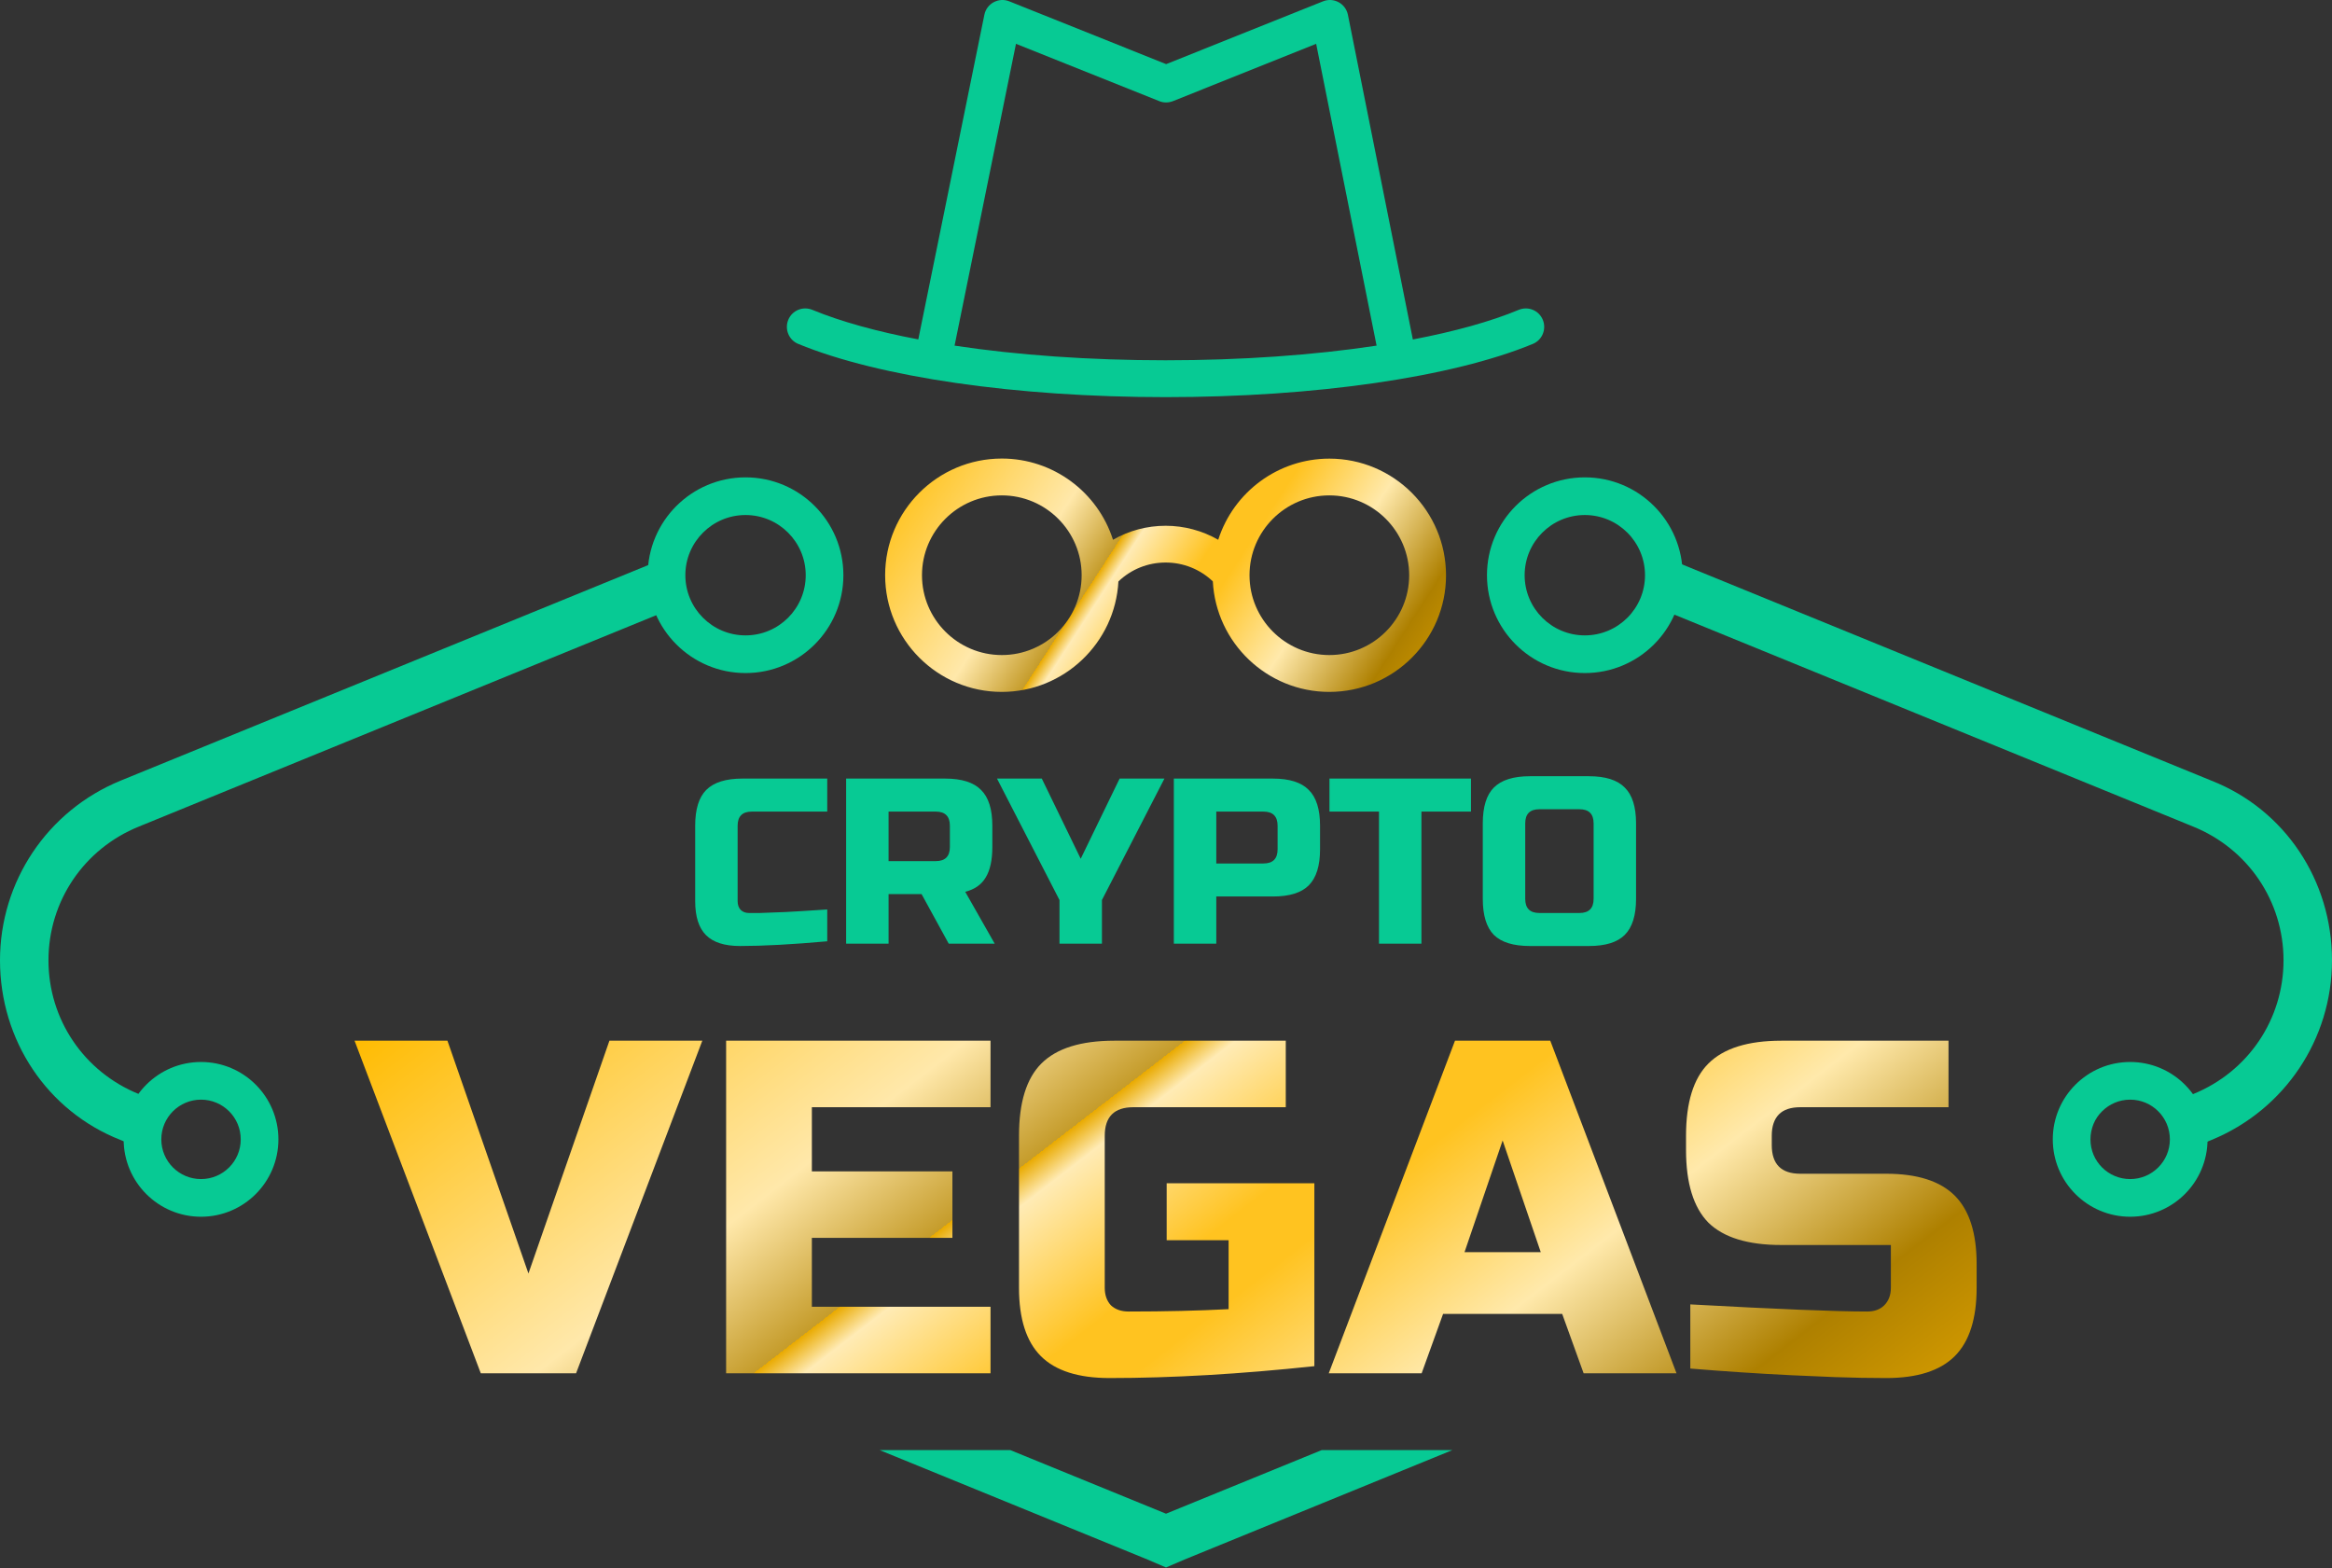
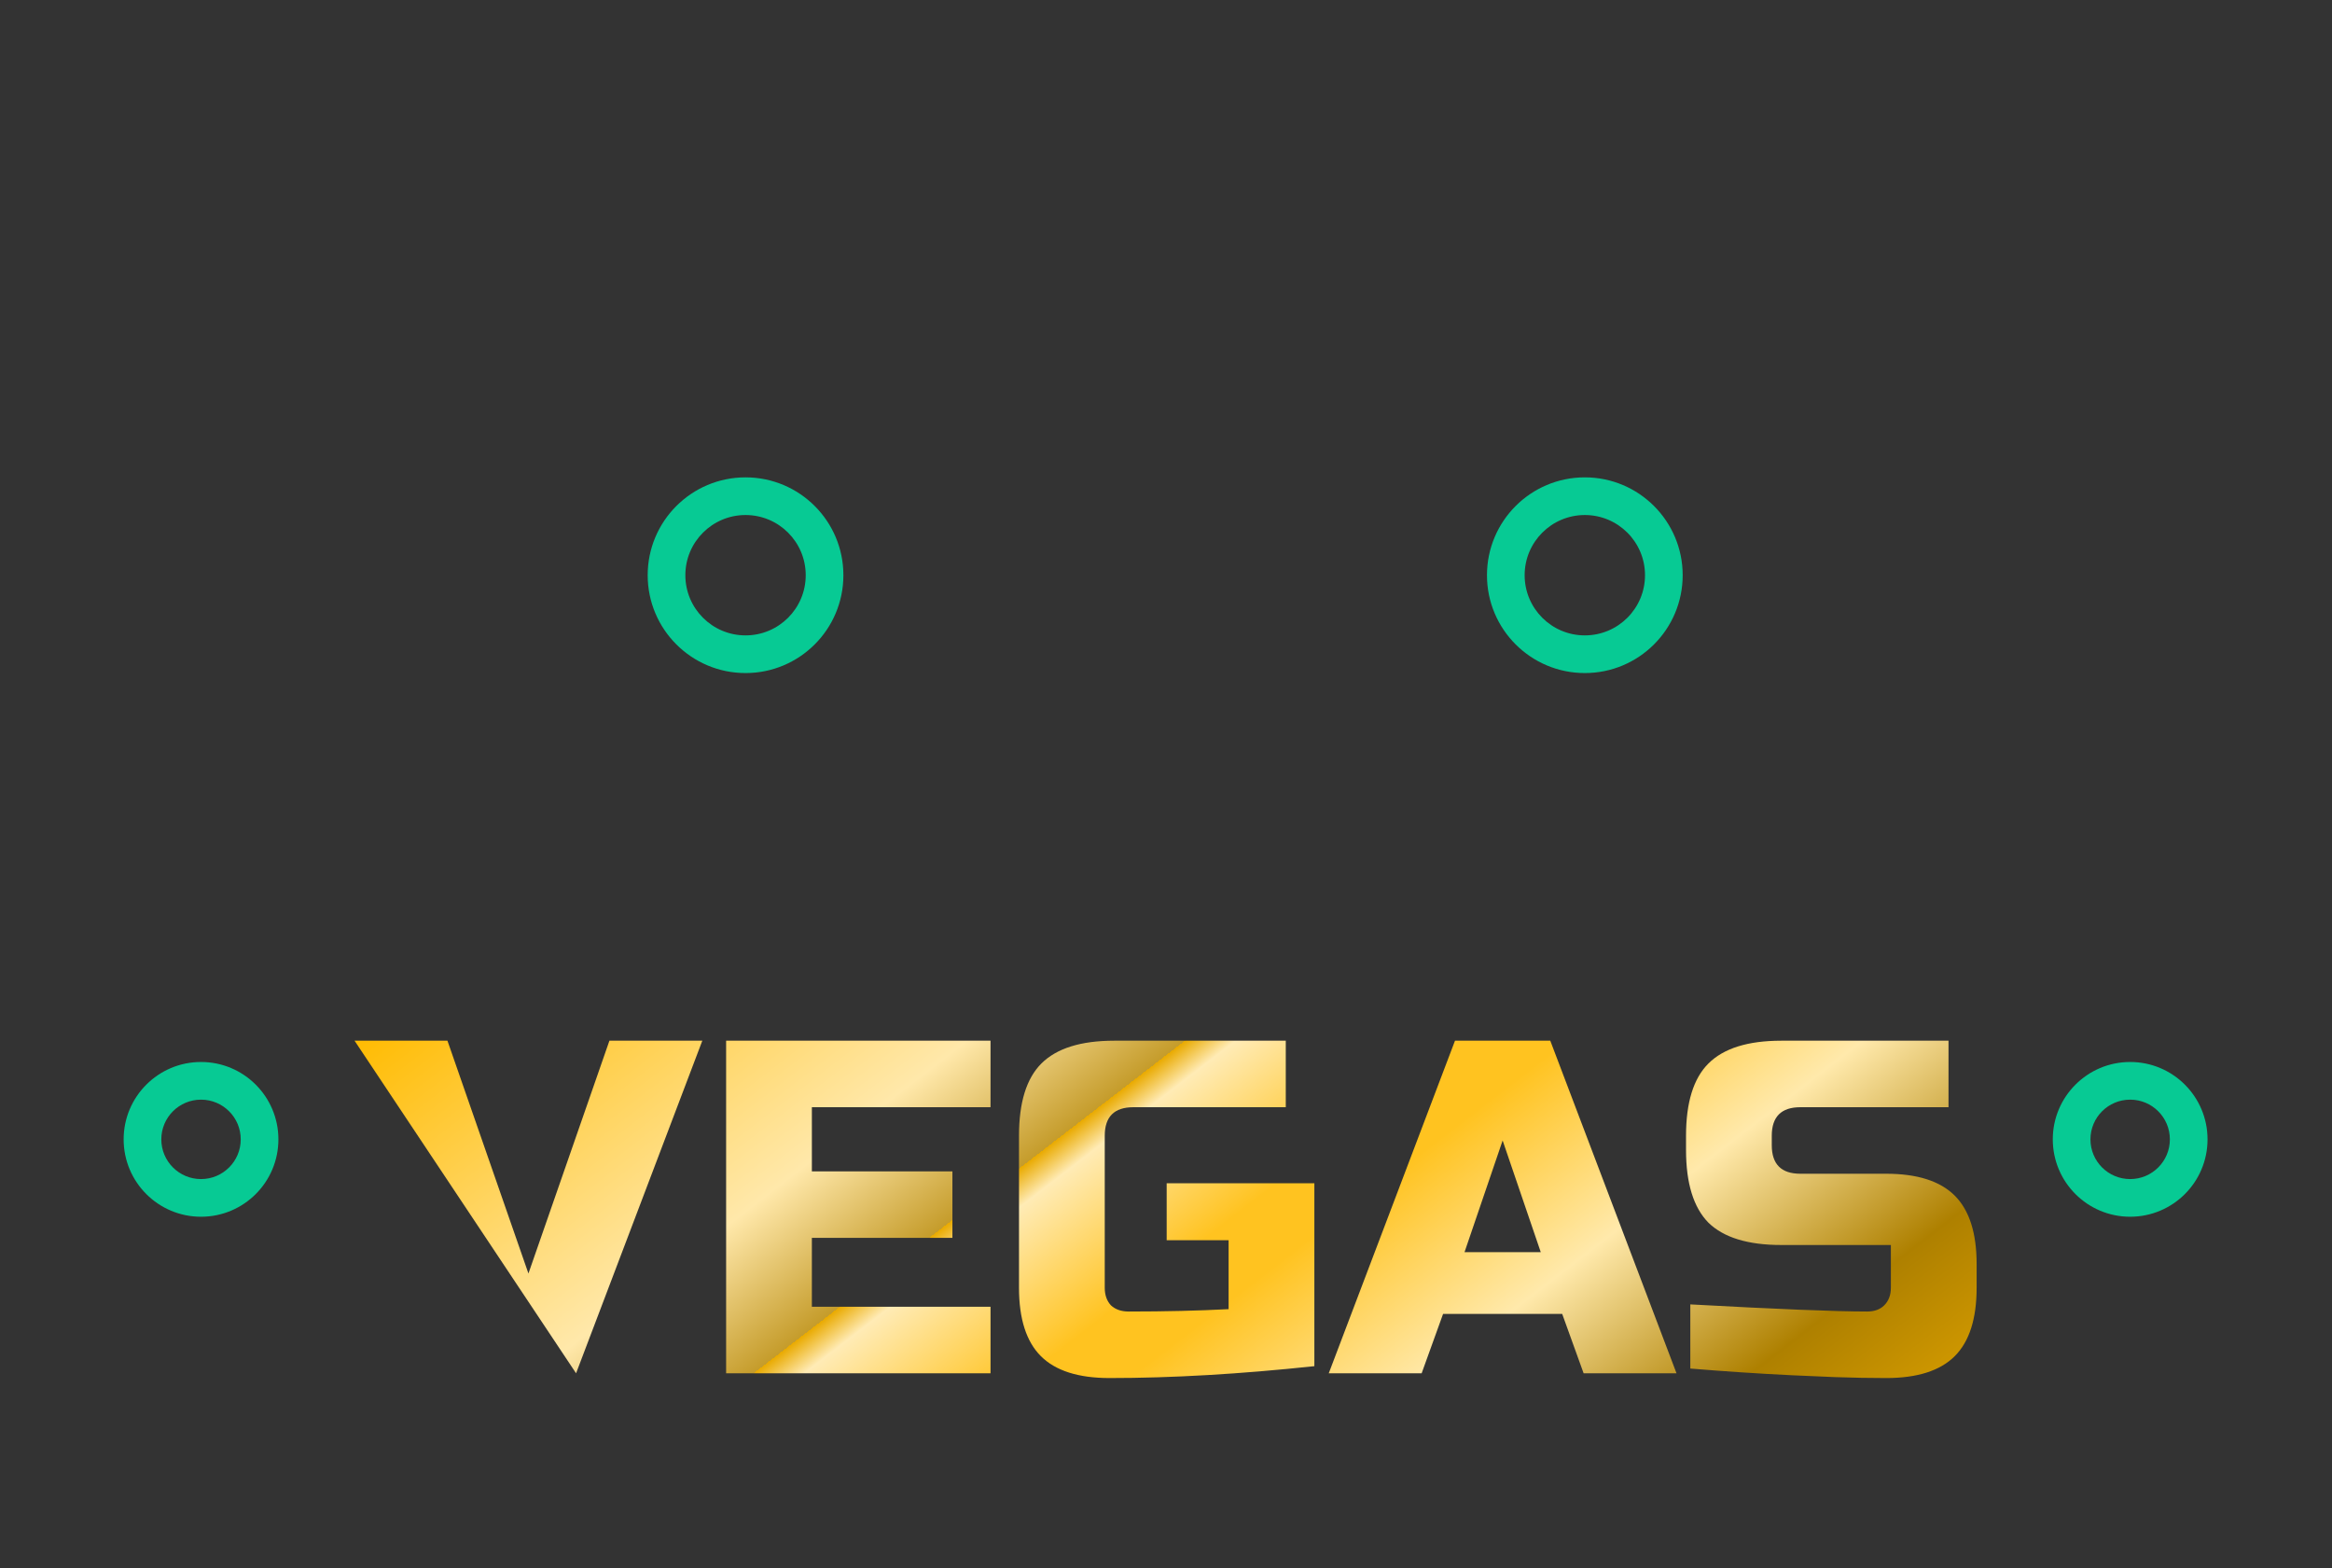
<svg xmlns="http://www.w3.org/2000/svg" width="2848" height="1915" fill="none">
  <rect width="100%" height="100%" fill="#333333" stroke="none" />
-   <path d="M1423.49 485.021c-182.2 0-349.9-24.3-448.595-65-11.5-4.7-16.9-17.9-12.2-29.4 4.8-11.7 18-16.9 29.4-12.2 34.695 14.3 78.695 26.5 129.395 36.1l80.7-396.5c2.8-13.8 17.5-21.6 30.4-16.4l191.6 76.7 191.6-76.7c13-5.2 27.6 2.6 30.4 16.5l79.3 396.5c50.7-9.7 94.7-21.8 129.3-36.2 11.4-4.7 24.6.5 29.4 12.2 4.7 11.5-.7 24.7-12.2 29.4-98.3 40.7-266 65-448.5 65zm-257.7-62.9c76.6 11.6 165 17.9 257.7 17.9 92.7 0 181.1-6.3 257.7-17.9l-73.8-368.6-174.9 70c-5.4 2.1-11.3 2.2-16.7 0l-175-70-75 368.6zM1010.28 1149.6c-42.816 3.84-78.336 5.76-106.56 5.76-18.816 0-32.64-4.42-41.472-13.25S849 1119.46 849 1100.64v-92.16c0-20.16 4.512-34.752 13.536-43.776 9.216-9.216 23.904-13.824 44.064-13.824h103.68v40.32h-92.16c-11.52 0-17.28 5.76-17.28 17.28v92.16c0 4.42 1.248 7.97 3.744 10.66 2.688 2.49 6.048 3.74 10.08 3.74h13.248c4.8-.19 9.792-.38 14.976-.58l15.552-.57c5.376-.19 12.192-.58 20.448-1.15 8.448-.58 18.912-1.25 31.392-2.02v38.88zM1033.35 950.88h120.96c20.16 0 34.76 4.608 43.78 13.824 9.22 9.024 13.82 23.616 13.82 43.776v25.92c0 15.94-2.68 28.32-8.06 37.15-5.18 8.83-13.54 14.69-25.06 17.57l36 63.36h-56.16l-33.12-60.48h-40.32v60.48h-51.84v-201.6zm126.72 57.6c0-11.52-5.76-17.28-17.28-17.28h-57.6v60.48h57.6c11.52 0 17.28-5.76 17.28-17.28v-25.92zM1217.6 950.88h54.72l47.52 97.92 47.51-97.92h54.73l-76.32 148.32v53.28h-51.84v-53.28l-76.32-148.32zM1433.57 950.88h120.96c20.16 0 34.75 4.608 43.78 13.824 9.21 9.024 13.82 23.616 13.82 43.776v28.8c0 20.16-4.61 34.85-13.82 44.06-9.03 9.03-23.62 13.54-43.78 13.54h-69.12v57.6h-51.84v-201.6zm126.72 57.6c0-11.52-5.76-17.28-17.28-17.28h-57.6v63.36h57.6c11.52 0 17.28-5.76 17.28-17.28v-28.8zM1735.96 1152.48h-51.84V991.2h-60.48v-40.32h172.8v40.32h-60.48v161.28zM1946.23 1005.6c0-11.52-5.76-17.28-17.28-17.28h-48.96c-11.52 0-17.28 5.76-17.28 17.28v92.16c0 11.52 5.76 17.28 17.28 17.28h48.96c11.52 0 17.28-5.76 17.28-17.28v-92.16zm51.84 92.16c0 20.16-4.6 34.85-13.82 44.06-9.02 9.03-23.61 13.54-43.78 13.54h-72c-20.15 0-34.84-4.51-44.06-13.54-9.02-9.21-13.53-23.9-13.53-44.06v-92.16c0-20.16 4.51-34.752 13.53-43.776 9.22-9.216 23.91-13.824 44.06-13.824h72c20.17 0 34.76 4.608 43.78 13.824 9.22 9.024 13.82 23.616 13.82 43.776v92.16z" fill="#07CA94" />
-   <path fill-rule="evenodd" clip-rule="evenodd" d="M808 683.464L147.2 953.433C57.6 990.268 0 1076.75 0 1172.84c0 97.69 57.6 184.17 147.2 219.41l34.8 14.21v-65.2l-12.4-5.07c-67.2-27.22-110.4-91.28-110.4-163.35s43.2-136.13 110.4-163.35L808 748.668v-65.204zm1231 64.796l639.4 261.23c67.2 27.22 110.4 91.28 110.4 163.35s-43.2 136.13-110.4 163.35l-13.4 5.48v65.2l35.8-14.62c89.6-36.84 147.2-123.32 147.2-219.41 0-97.69-57.6-184.174-147.2-219.407L2039 683.055v65.205zm-615 1100.42L1233.87 1771h-159.6l327.33 133.73 22.4 9.61 22.4-9.61L1773.73 1771h-159.6L1424 1848.68z" fill="#07CA94" />
  <path fill-rule="evenodd" clip-rule="evenodd" d="M910.5 822c65.998 0 119.5-53.502 119.5-119.5 0-65.998-53.502-119.5-119.5-119.5-65.998 0-119.5 53.502-119.5 119.5 0 65.998 53.502 119.5 119.5 119.5zm0-46c40.593 0 73.5-32.907 73.5-73.5S951.093 629 910.5 629 837 661.907 837 702.5s32.907 73.5 73.5 73.5zM245.5 1486c52.191 0 94.5-42.31 94.5-94.5s-42.309-94.5-94.5-94.5-94.5 42.31-94.5 94.5 42.309 94.5 94.5 94.5zm0-46c26.786 0 48.5-21.71 48.5-48.5s-21.714-48.5-48.5-48.5-48.5 21.71-48.5 48.5 21.714 48.5 48.5 48.5zM2601.5 1486c52.19 0 94.5-42.31 94.5-94.5s-42.31-94.5-94.5-94.5-94.5 42.31-94.5 94.5 42.31 94.5 94.5 94.5zm0-46c26.79 0 48.5-21.71 48.5-48.5s-21.71-48.5-48.5-48.5-48.5 21.71-48.5 48.5 21.71 48.5 48.5 48.5zM1935.5 822c66 0 119.5-53.502 119.5-119.5 0-65.998-53.5-119.5-119.5-119.5S1816 636.502 1816 702.5c0 65.998 53.5 119.5 119.5 119.5zm0-46c40.59 0 73.5-32.907 73.5-73.5s-32.91-73.5-73.5-73.5-73.5 32.907-73.5 73.5 32.91 73.5 73.5 73.5z" fill="#07CA94" />
-   <path d="M1623.49 845.021c-76.1 0-138.4-59.9-142.3-135-15.6-14.8-36-23-57.6-23-21.7 0-42.1 8.2-57.7 23.1-4 75-66.4 134.9-142.4 134.9-78.6 0-142.5-63.9-142.5-142.5s63.9-142.5 142.5-142.5c62.6 0 117.1 40.8 135.8 99.2 19.4-11.2 41.6-17.1 64.3-17.1 22.7 0 44.8 6 64.2 17.1 18.7-58.3 73.1-99.1 135.7-99.1 78.6 0 142.5 63.9 142.5 142.5s-63.9 142.4-142.5 142.4zm0-240c-53.8 0-97.5 43.7-97.5 97.5s43.7 97.5 97.5 97.5 97.5-43.7 97.5-97.5c0-53.7-43.7-97.5-97.5-97.5zm-400 0c-53.8 0-97.5 43.7-97.5 97.5s43.7 97.5 97.5 97.5 97.5-43.7 97.5-97.5c0-53.7-43.7-97.5-97.5-97.5z" fill="url(#paint0_linear)" />
-   <path d="M645.361 1555.34L744.269 1271h113.453l-154.18 406.2H587.18L433 1271h113.453l98.908 284.34z" fill="url(#paint1_linear)" />
+   <path d="M645.361 1555.34L744.269 1271h113.453l-154.18 406.2L433 1271h113.453l98.908 284.34z" fill="url(#paint1_linear)" />
  <path d="M1209.7 1677.2H886.79V1271h322.91v81.24H991.516v78.34h171.634v81.24H991.516v84.14H1209.7v81.24z" fill="url(#paint2_linear)" />
  <path d="M1605.19 1668.49c-90.76 9.67-174.15 14.51-250.18 14.51-38.01 0-65.94-8.9-83.78-26.69-17.84-17.8-26.76-45.65-26.76-83.56v-185.69c0-40.62 9.11-70.02 27.34-88.21 18.62-18.57 48.29-27.85 89.02-27.85h209.45v81.24H1384.1c-23.27 0-34.91 11.61-34.91 34.82v185.69c0 8.89 2.53 16.05 7.57 21.47 5.43 5.03 12.6 7.54 21.52 7.54 44.61 0 85.34-.97 122.18-2.9v-84.14h-75.63v-69.64h180.36v223.41z" fill="url(#paint3_linear)" />
  <path d="M1736.21 1677.2h-113.45l154.18-406.2h116.36l154.18 406.2h-113.45l-26.18-72.54h-145.46l-26.18 72.54zm52.37-147.97h93.09l-46.55-136.37-46.54 136.37z" fill="url(#paint4_linear)" />
  <path d="M2064.33 1593.06c106.28 5.8 178.23 8.7 215.85 8.7 8.92 0 15.91-2.51 20.95-7.54 5.43-5.42 8.14-12.58 8.14-21.47v-52.23h-133.81c-40.73 0-70.4-9.09-89.02-27.27-18.23-18.57-27.35-48.17-27.35-88.79v-17.4c0-40.62 9.12-70.02 27.35-88.21 18.62-18.57 48.29-27.85 89.02-27.85h204.21v81.24h-180.94c-23.27 0-34.91 11.61-34.91 34.82v11.6c0 23.21 11.64 34.82 34.91 34.82h104.73c38.01 0 65.93 8.9 83.78 26.69 17.84 17.8 26.76 45.65 26.76 83.56v29.02c0 37.91-8.92 65.76-26.76 83.56-17.85 17.79-45.77 26.69-83.78 26.69-19.79 0-40.73-.39-62.84-1.16l-53.53-2.32c-39.56-1.94-80.48-4.64-122.76-8.13v-78.33z" fill="url(#paint5_linear)" />
  <defs>
    <linearGradient id="paint0_linear" x1="1308.55" y1="205.115" x2="1962.92" y2="629.283" gradientUnits="userSpaceOnUse">
      <stop stop-color="#FB0" />
      <stop offset=".281" stop-color="#FFE8AA" />
      <stop offset=".38" stop-color="#C59C2B" />
      <stop offset=".38" stop-color="#E9AA00" />
      <stop offset=".403" stop-color="#FFEBB5" />
      <stop offset=".506" stop-color="#FFC320" />
      <stop offset=".553" stop-color="#FFC320" />
      <stop offset=".688" stop-color="#FFE9AB" />
      <stop offset=".833" stop-color="#AE8000" />
      <stop offset="1" stop-color="#EBAC00" />
    </linearGradient>
    <linearGradient id="paint1_linear" x1="1091.07" y1="757.943" x2="2093.34" y2="2057.61" gradientUnits="userSpaceOnUse">
      <stop stop-color="#FB0" />
      <stop offset=".281" stop-color="#FFE8AA" />
      <stop offset=".38" stop-color="#C59C2B" />
      <stop offset=".38" stop-color="#E9AA00" />
      <stop offset=".403" stop-color="#FFEBB5" />
      <stop offset=".506" stop-color="#FFC320" />
      <stop offset=".553" stop-color="#FFC320" />
      <stop offset=".688" stop-color="#FFE9AB" />
      <stop offset=".833" stop-color="#AE8000" />
      <stop offset="1" stop-color="#EBAC00" />
    </linearGradient>
    <linearGradient id="paint2_linear" x1="1091.07" y1="757.943" x2="2093.34" y2="2057.61" gradientUnits="userSpaceOnUse">
      <stop stop-color="#FB0" />
      <stop offset=".281" stop-color="#FFE8AA" />
      <stop offset=".38" stop-color="#C59C2B" />
      <stop offset=".38" stop-color="#E9AA00" />
      <stop offset=".403" stop-color="#FFEBB5" />
      <stop offset=".506" stop-color="#FFC320" />
      <stop offset=".553" stop-color="#FFC320" />
      <stop offset=".688" stop-color="#FFE9AB" />
      <stop offset=".833" stop-color="#AE8000" />
      <stop offset="1" stop-color="#EBAC00" />
    </linearGradient>
    <linearGradient id="paint3_linear" x1="1091.07" y1="757.943" x2="2093.34" y2="2057.61" gradientUnits="userSpaceOnUse">
      <stop stop-color="#FB0" />
      <stop offset=".281" stop-color="#FFE8AA" />
      <stop offset=".38" stop-color="#C59C2B" />
      <stop offset=".38" stop-color="#E9AA00" />
      <stop offset=".403" stop-color="#FFEBB5" />
      <stop offset=".506" stop-color="#FFC320" />
      <stop offset=".553" stop-color="#FFC320" />
      <stop offset=".688" stop-color="#FFE9AB" />
      <stop offset=".833" stop-color="#AE8000" />
      <stop offset="1" stop-color="#EBAC00" />
    </linearGradient>
    <linearGradient id="paint4_linear" x1="1091.07" y1="757.943" x2="2093.34" y2="2057.61" gradientUnits="userSpaceOnUse">
      <stop stop-color="#FB0" />
      <stop offset=".281" stop-color="#FFE8AA" />
      <stop offset=".38" stop-color="#C59C2B" />
      <stop offset=".38" stop-color="#E9AA00" />
      <stop offset=".403" stop-color="#FFEBB5" />
      <stop offset=".506" stop-color="#FFC320" />
      <stop offset=".553" stop-color="#FFC320" />
      <stop offset=".688" stop-color="#FFE9AB" />
      <stop offset=".833" stop-color="#AE8000" />
      <stop offset="1" stop-color="#EBAC00" />
    </linearGradient>
    <linearGradient id="paint5_linear" x1="1091.07" y1="757.943" x2="2093.34" y2="2057.61" gradientUnits="userSpaceOnUse">
      <stop stop-color="#FB0" />
      <stop offset=".281" stop-color="#FFE8AA" />
      <stop offset=".38" stop-color="#C59C2B" />
      <stop offset=".38" stop-color="#E9AA00" />
      <stop offset=".403" stop-color="#FFEBB5" />
      <stop offset=".506" stop-color="#FFC320" />
      <stop offset=".553" stop-color="#FFC320" />
      <stop offset=".688" stop-color="#FFE9AB" />
      <stop offset=".833" stop-color="#AE8000" />
      <stop offset="1" stop-color="#EBAC00" />
    </linearGradient>
  </defs>
</svg>